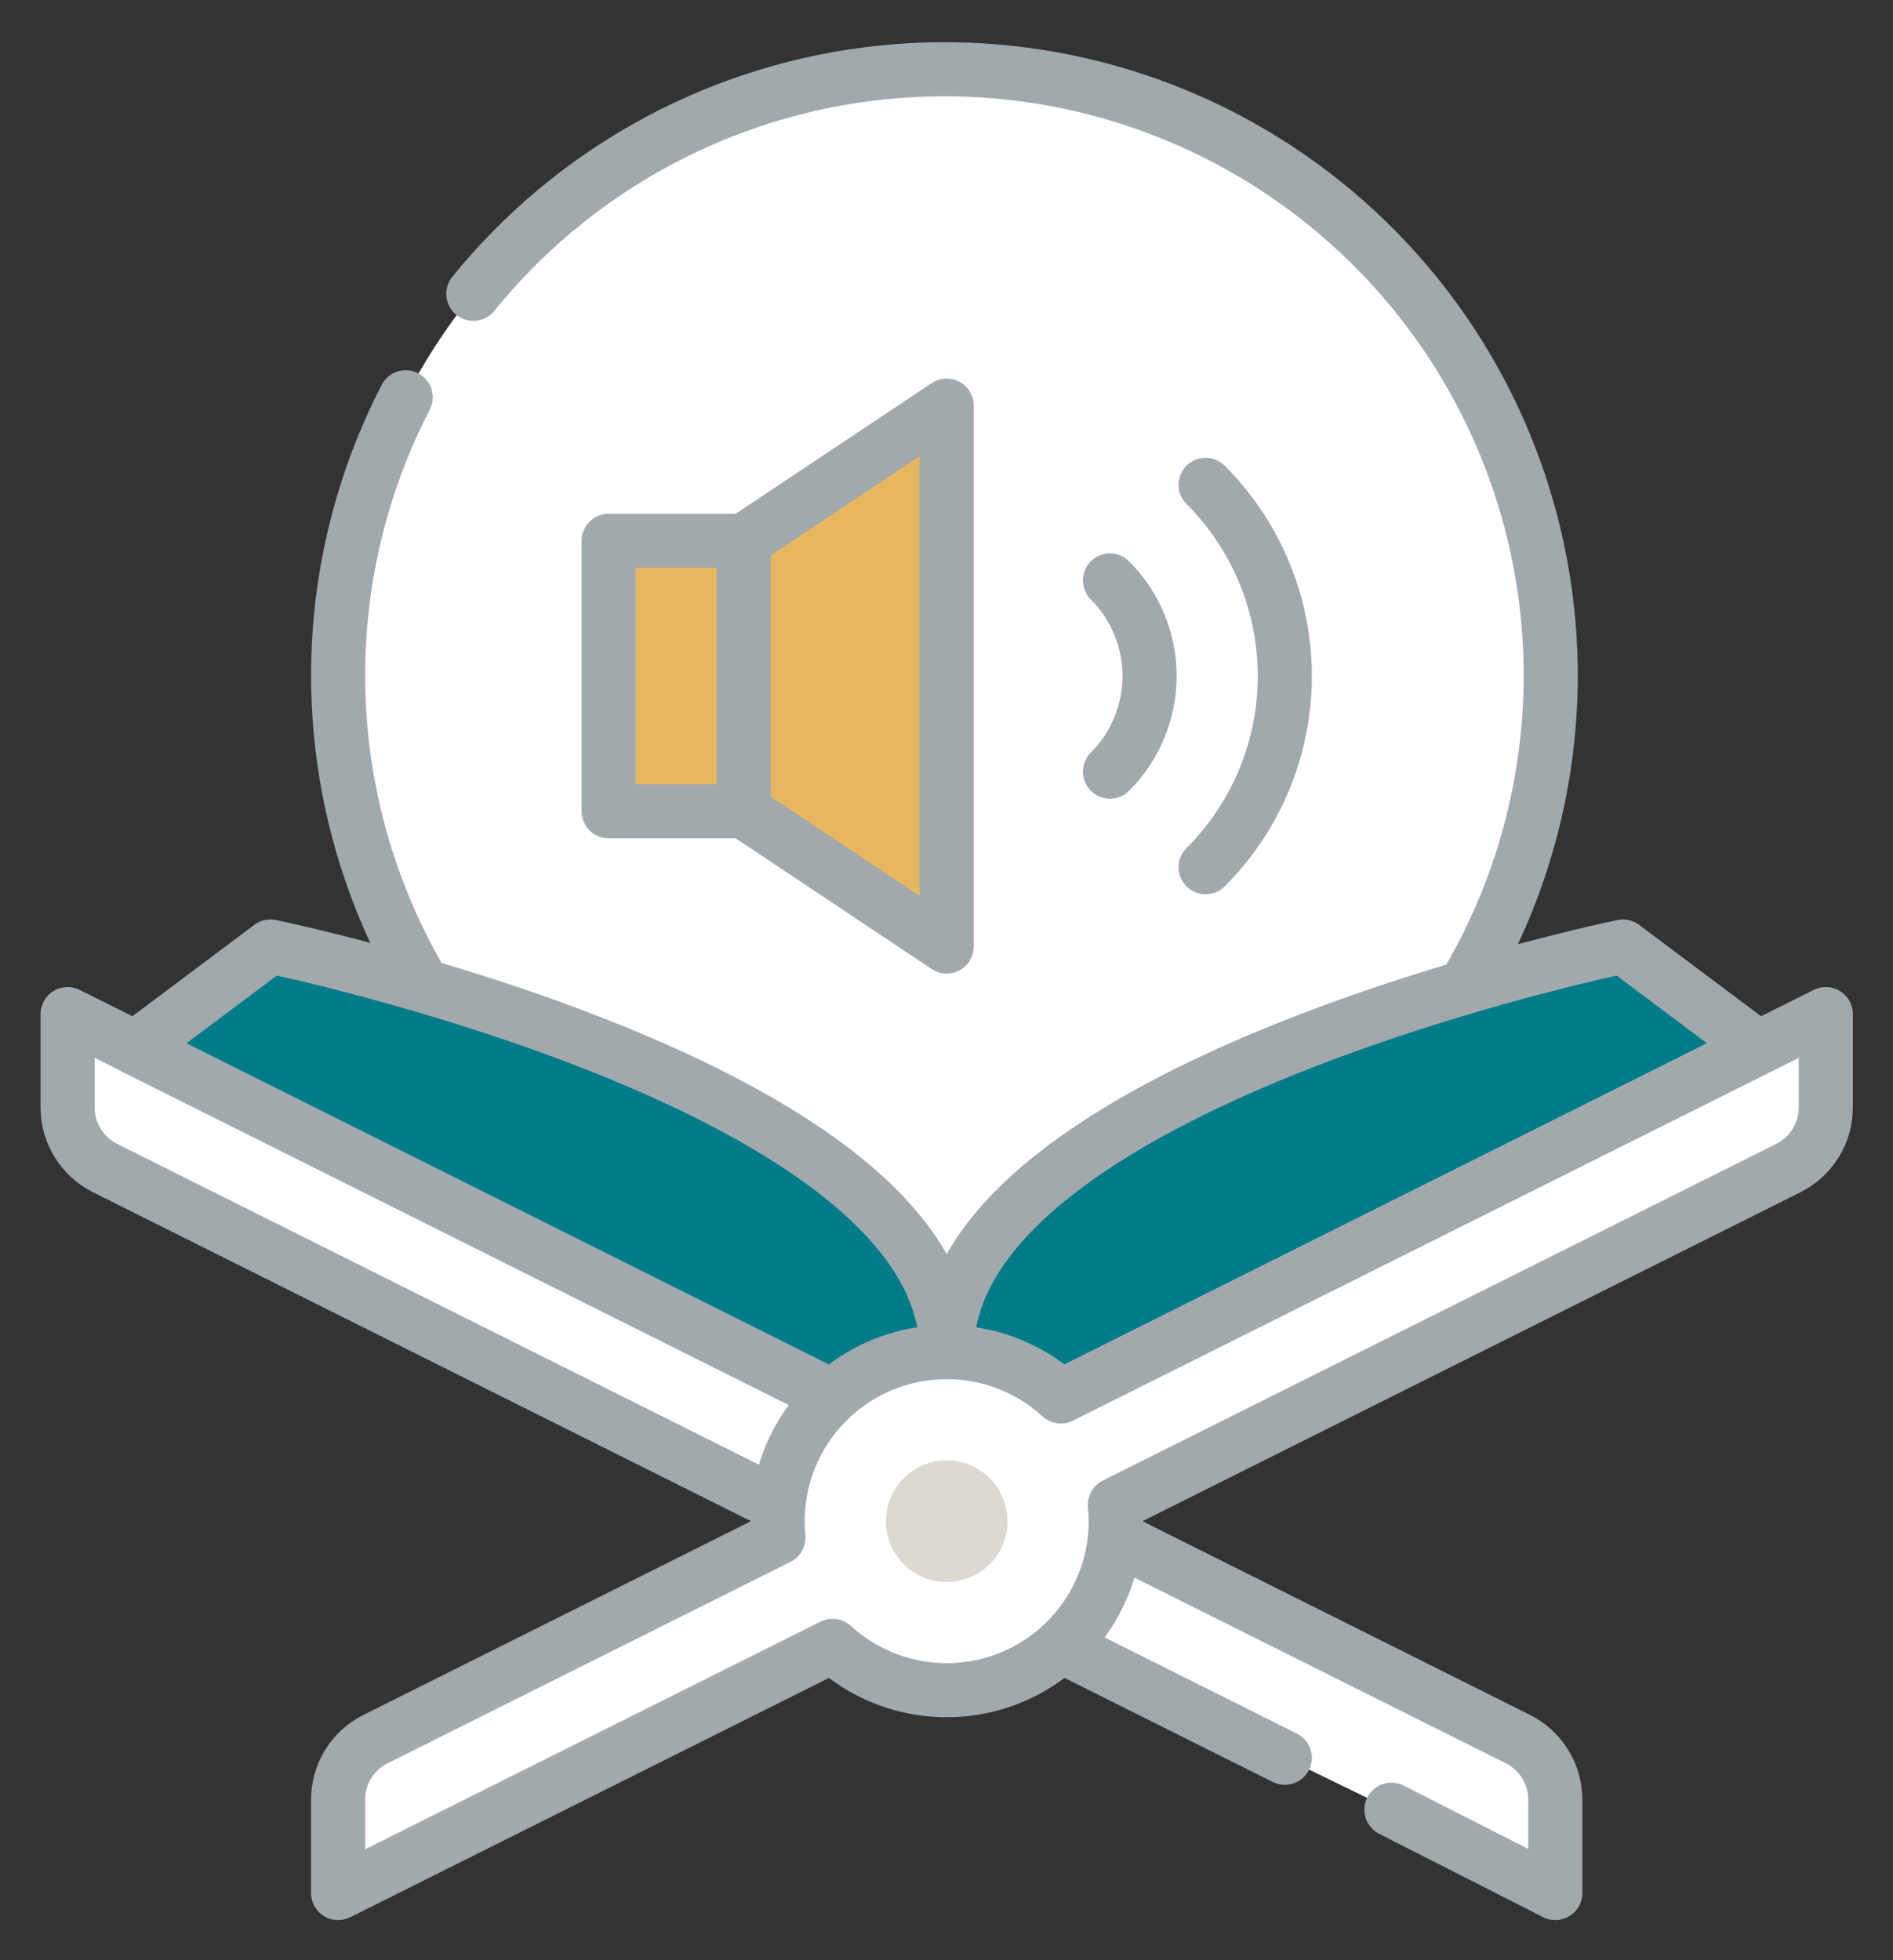
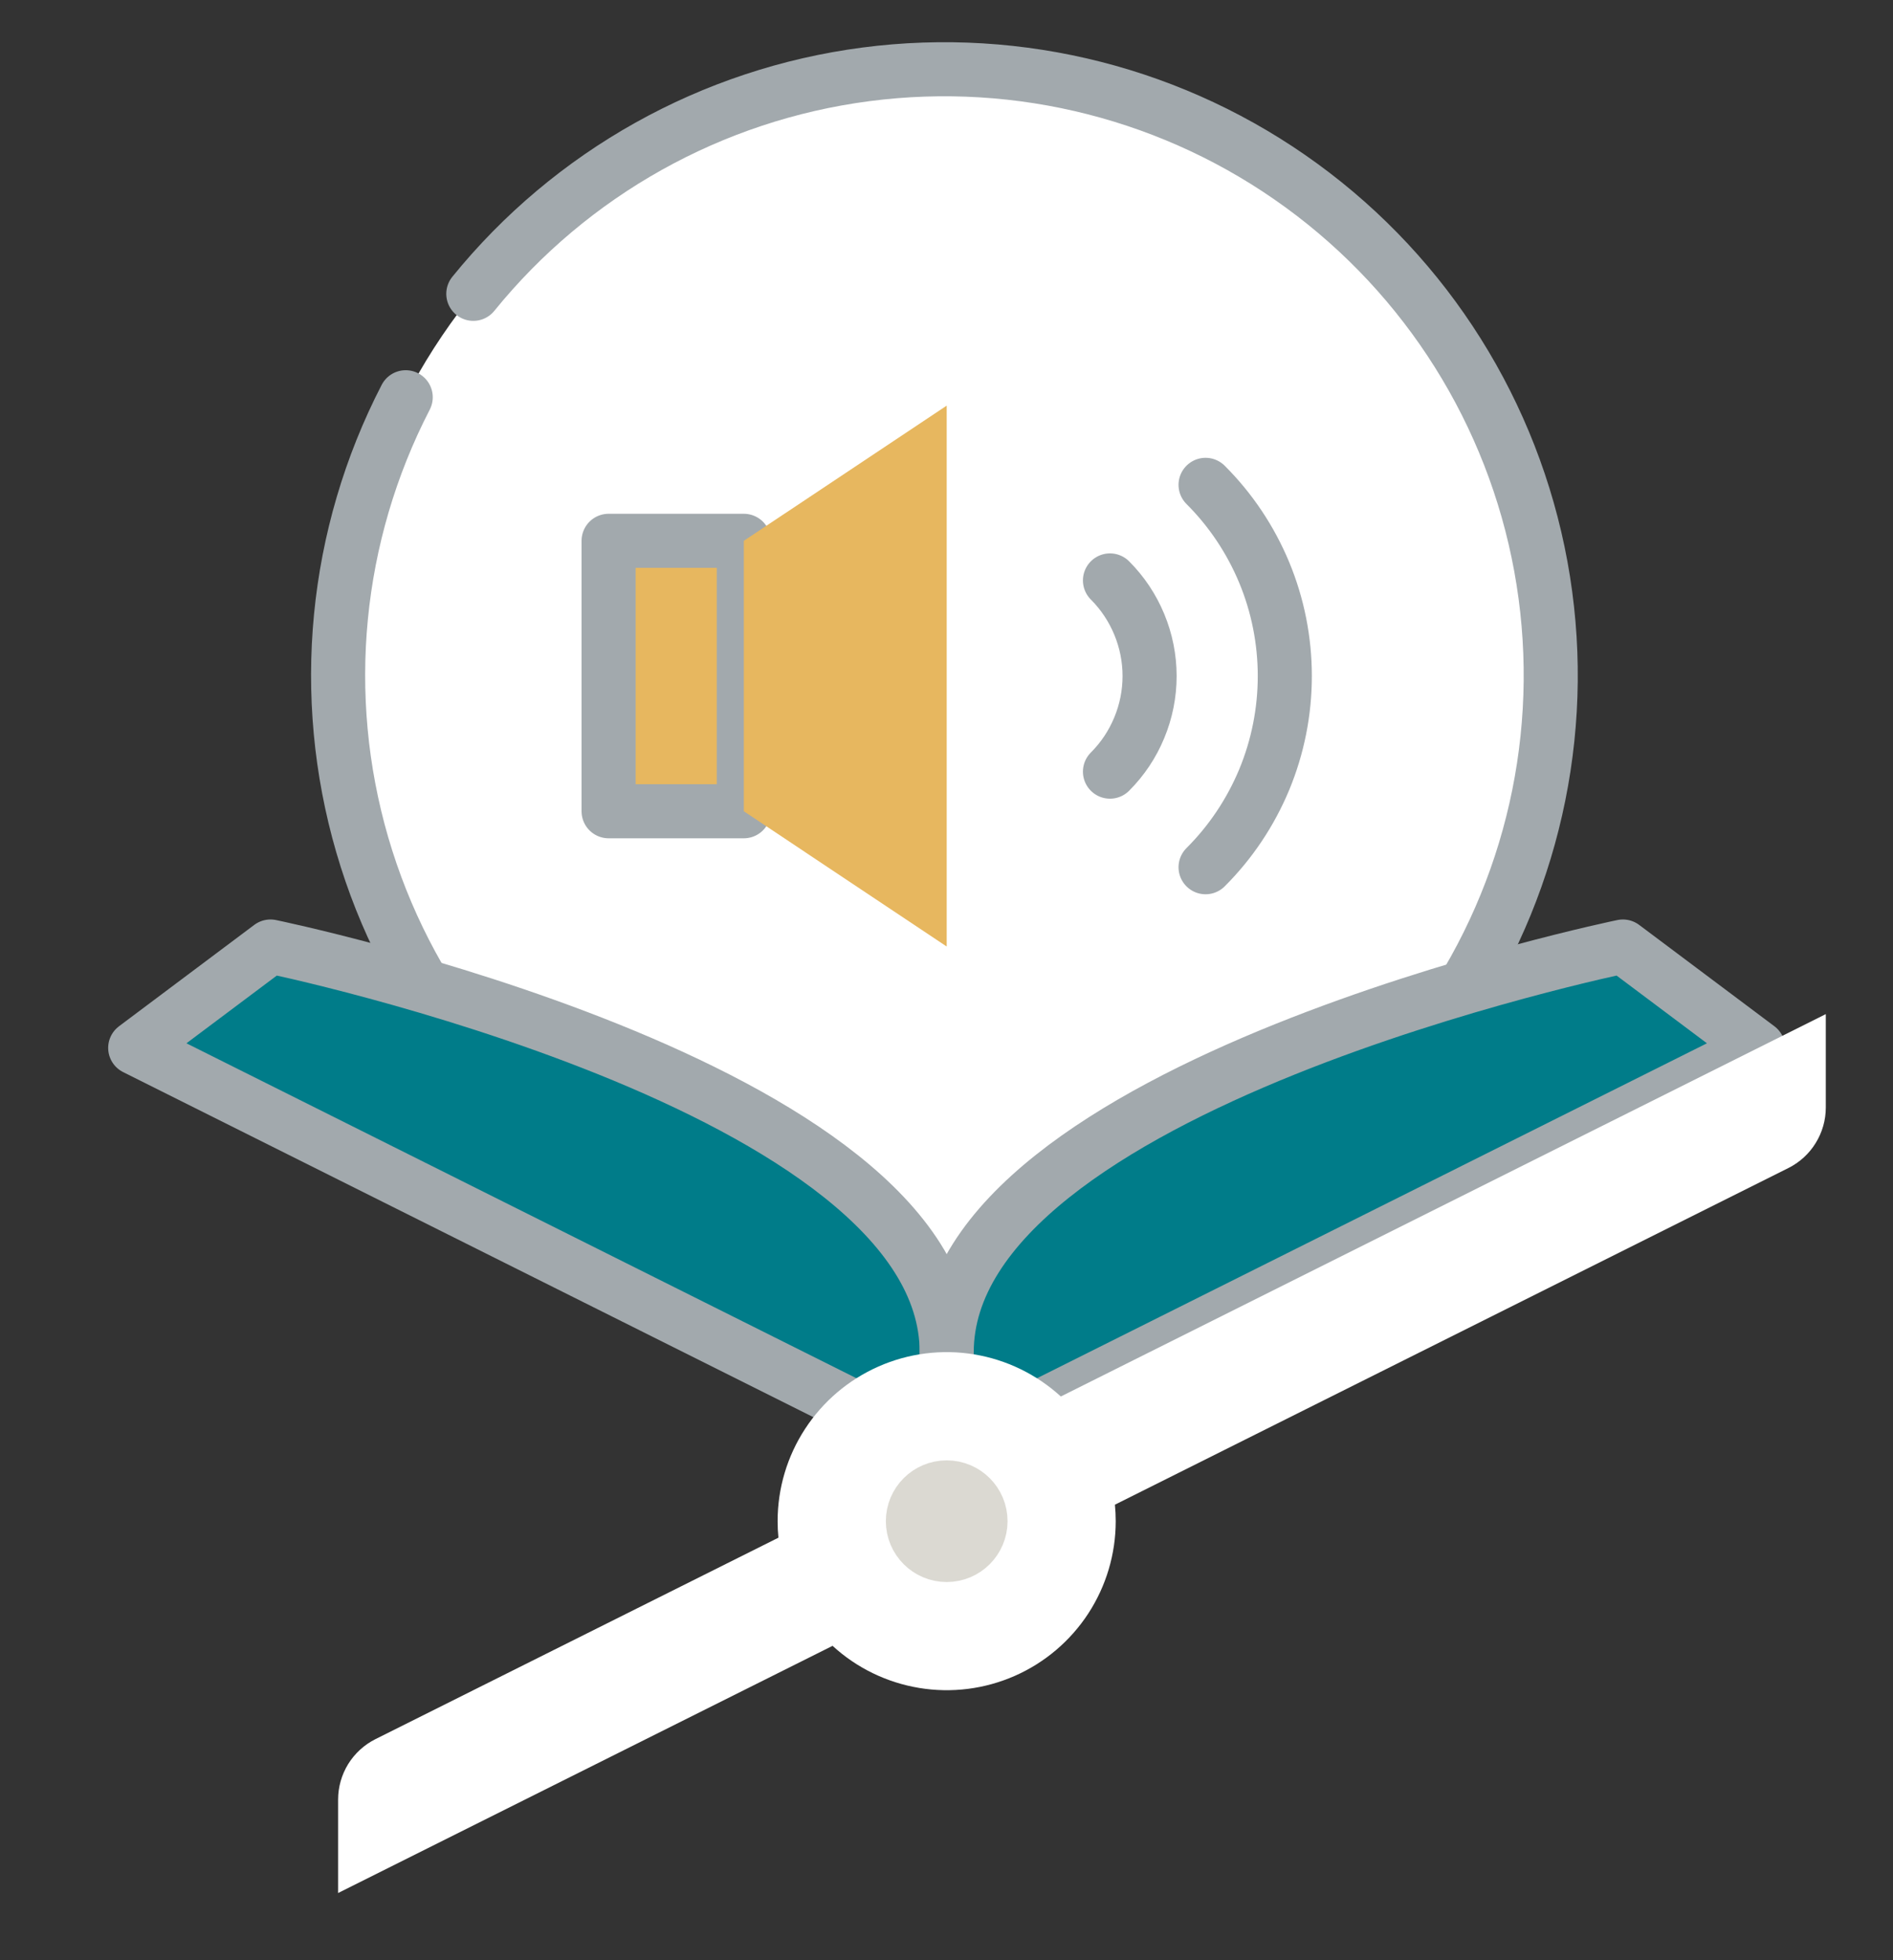
<svg xmlns="http://www.w3.org/2000/svg" width="28" height="29" viewBox="0 0 28 29" fill="none">
  <rect x="0" y="0" width="28" height="29" fill="#333333" stroke="none" />
  <path d="M14.003 19.004C18.974 19.004 23.005 14.974 23.005 10.002C23.005 5.03 18.974 1 14.003 1C9.031 1 5.001 5.03 5.001 10.002C5.001 14.974 9.031 19.004 14.003 19.004Z" fill="white" />
  <path d="M7.001 4.347C8.449 2.56 10.527 1.398 12.807 1.1C15.087 0.802 17.394 1.391 19.252 2.746C21.11 4.1 22.377 6.117 22.791 8.379C23.205 10.64 22.734 12.975 21.476 14.899C20.218 16.824 18.269 18.192 16.031 18.721C13.794 19.249 11.438 18.898 9.452 17.74C7.466 16.582 6 14.706 5.358 12.498C4.716 10.29 4.946 7.92 6.001 5.877" stroke="#A2A9AD" stroke-width="0.8" stroke-linecap="round" stroke-linejoin="round" />
  <path d="M11.002 8.001H9.002V12.002H11.002V8.001Z" fill="#E7B75F" />
  <path d="M11.002 8.001H9.002V12.002H11.002V8.001Z" stroke="#A2A9AD" stroke-width="0.8" stroke-linecap="round" stroke-linejoin="round" />
  <path fill-rule="evenodd" clip-rule="evenodd" d="M14.003 6.001L11.002 8.001V12.002L14.003 14.003V6.001Z" fill="#E7B75F" />
-   <path d="M14.003 6.001L11.002 8.001V12.002L14.003 14.003V6.001Z" stroke="#A2A9AD" stroke-width="0.8" stroke-linecap="round" stroke-linejoin="round" />
  <path d="M16.418 8.587C16.604 8.773 16.751 8.994 16.851 9.236C16.952 9.479 17.004 9.739 17.004 10.002C17.004 10.264 16.952 10.525 16.851 10.767C16.751 11.01 16.604 11.23 16.418 11.416" stroke="#A2A9AD" stroke-width="0.8" stroke-linecap="round" stroke-linejoin="round" />
  <path d="M17.832 7.173C18.204 7.544 18.498 7.985 18.7 8.471C18.901 8.956 19.004 9.476 19.004 10.002C19.004 10.527 18.901 11.047 18.7 11.533C18.498 12.018 18.204 12.459 17.832 12.83" stroke="#A2A9AD" stroke-width="0.8" stroke-linecap="round" stroke-linejoin="round" />
-   <path fill-rule="evenodd" clip-rule="evenodd" d="M20.581 26.773L23.005 28.006V26.623C23.005 26.438 22.953 26.256 22.855 26.098C22.758 25.94 22.618 25.812 22.452 25.729C19.041 24.023 1 15.003 1 15.003V16.385C1 16.571 1.052 16.753 1.15 16.911C1.247 17.069 1.387 17.197 1.553 17.28C4.58 18.794 19.004 26.005 19.004 26.005" fill="white" />
-   <path d="M20.581 26.773L23.005 28.006V26.623C23.005 26.438 22.953 26.256 22.855 26.098C22.758 25.94 22.618 25.812 22.452 25.729C19.041 24.023 1 15.003 1 15.003V16.385C1 16.571 1.052 16.753 1.15 16.911C1.247 17.069 1.387 17.197 1.553 17.28C4.58 18.794 19.004 26.005 19.004 26.005" stroke="#A2A9AD" stroke-width="0.8" stroke-linecap="round" stroke-linejoin="round" />
  <path fill-rule="evenodd" clip-rule="evenodd" d="M14.003 21.505L2 15.503L4.001 14.003C4.001 14.003 14.003 16.06 14.003 20.004V21.505Z" fill="#007C89" />
  <path d="M14.003 21.505L2 15.503L4.001 14.003C4.001 14.003 14.003 16.06 14.003 20.004V21.505Z" stroke="#A2A9AD" stroke-width="0.8" stroke-linecap="round" stroke-linejoin="round" />
  <path fill-rule="evenodd" clip-rule="evenodd" d="M14.003 21.505L26.006 15.503L24.005 14.003C24.005 14.003 14.003 16.06 14.003 20.004V21.505Z" fill="#007C89" />
  <path d="M14.003 21.505L26.006 15.503L24.005 14.003C24.005 14.003 14.003 16.06 14.003 20.004V21.505Z" stroke="#A2A9AD" stroke-width="0.8" stroke-linecap="round" stroke-linejoin="round" />
  <path fill-rule="evenodd" clip-rule="evenodd" d="M15.691 20.66C16.796 20.108 24.892 16.06 27.006 15.003V16.385C27.006 16.571 26.954 16.753 26.856 16.911C26.759 17.069 26.619 17.197 26.453 17.28L16.491 22.261C16.499 22.34 16.503 22.423 16.503 22.505C16.503 22.99 16.362 23.464 16.097 23.871C15.832 24.277 15.454 24.598 15.011 24.793C14.566 24.989 14.075 25.051 13.597 24.972C13.118 24.893 12.672 24.677 12.315 24.349L5.001 28.006V26.623C5.001 26.438 5.053 26.256 5.15 26.098C5.248 25.94 5.388 25.812 5.554 25.729L11.514 22.749C11.506 22.669 11.502 22.588 11.502 22.505C11.502 22.019 11.643 21.545 11.909 21.138C12.174 20.732 12.551 20.412 12.995 20.216C13.439 20.02 13.931 19.958 14.409 20.037C14.888 20.116 15.333 20.333 15.691 20.66Z" fill="white" />
-   <path d="M15.691 20.66C16.796 20.108 24.892 16.06 27.006 15.003V16.385C27.006 16.571 26.954 16.753 26.856 16.911C26.759 17.069 26.619 17.197 26.453 17.28L16.491 22.261C16.499 22.34 16.503 22.423 16.503 22.505C16.503 22.99 16.362 23.464 16.097 23.871C15.832 24.277 15.454 24.598 15.011 24.793C14.566 24.989 14.075 25.051 13.597 24.972C13.118 24.893 12.672 24.677 12.315 24.349L5.001 28.006V26.623C5.001 26.438 5.053 26.256 5.15 26.098C5.248 25.94 5.388 25.812 5.554 25.729L11.514 22.749C11.506 22.669 11.502 22.588 11.502 22.505C11.502 22.019 11.643 21.545 11.909 21.138C12.174 20.732 12.551 20.412 12.995 20.216C13.439 20.02 13.931 19.958 14.409 20.037C14.888 20.116 15.333 20.333 15.691 20.66Z" stroke="#A2A9AD" stroke-width="0.8" stroke-linecap="round" stroke-linejoin="round" />
  <path d="M14.003 23.005C14.279 23.005 14.503 22.781 14.503 22.505C14.503 22.228 14.279 22.005 14.003 22.005C13.727 22.005 13.503 22.228 13.503 22.505C13.503 22.781 13.727 23.005 14.003 23.005Z" fill="#DBD9D2" />
  <path d="M14.003 23.005C14.279 23.005 14.503 22.781 14.503 22.505C14.503 22.228 14.279 22.005 14.003 22.005C13.727 22.005 13.503 22.228 13.503 22.505C13.503 22.781 13.727 23.005 14.003 23.005Z" stroke="#DBD9D2" stroke-width="0.8" stroke-linecap="round" stroke-linejoin="round" />
</svg>